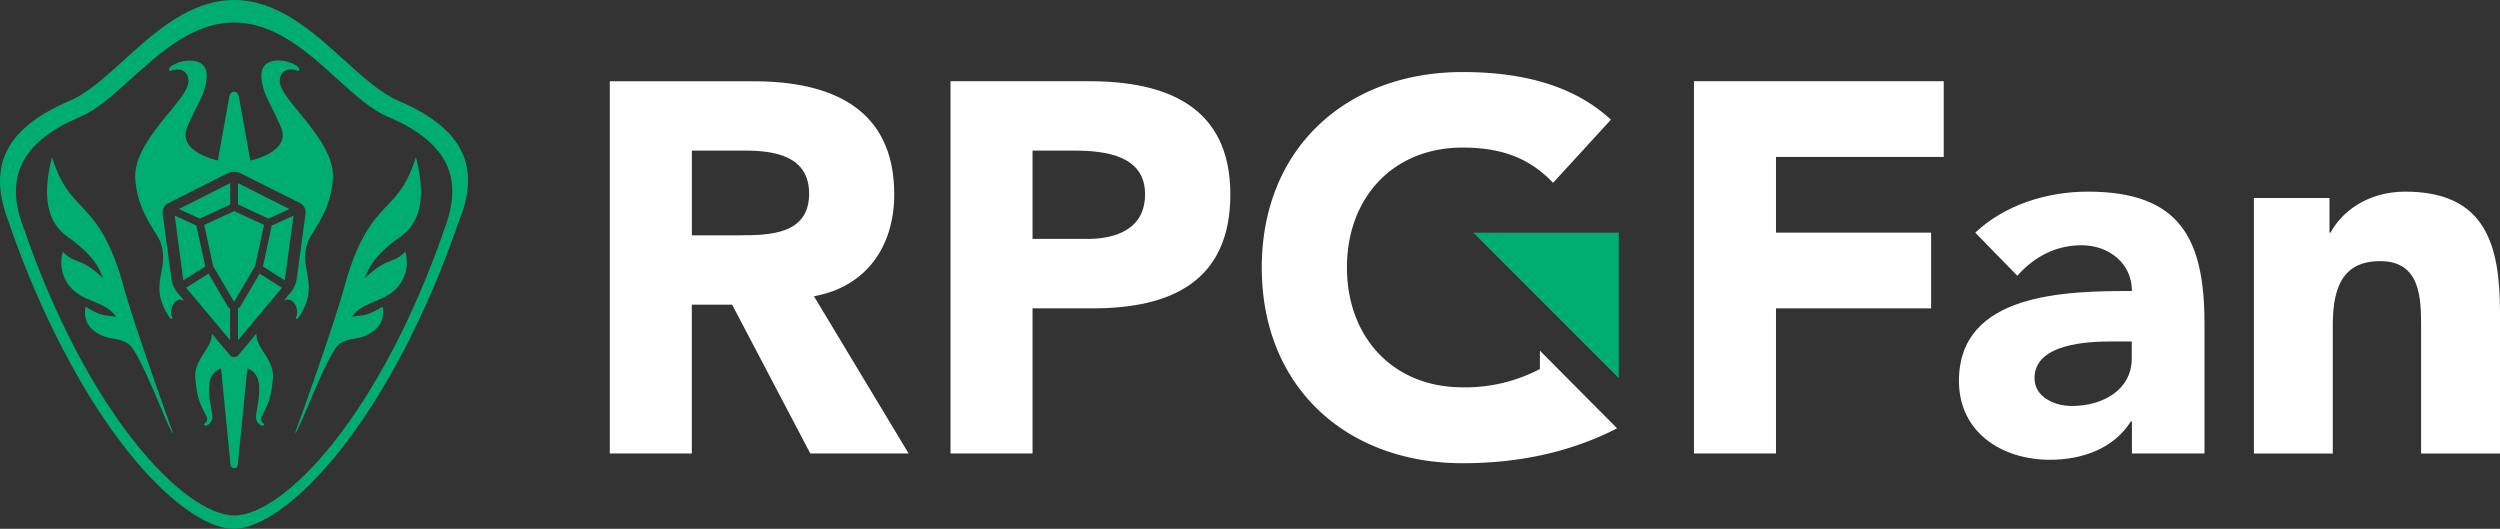
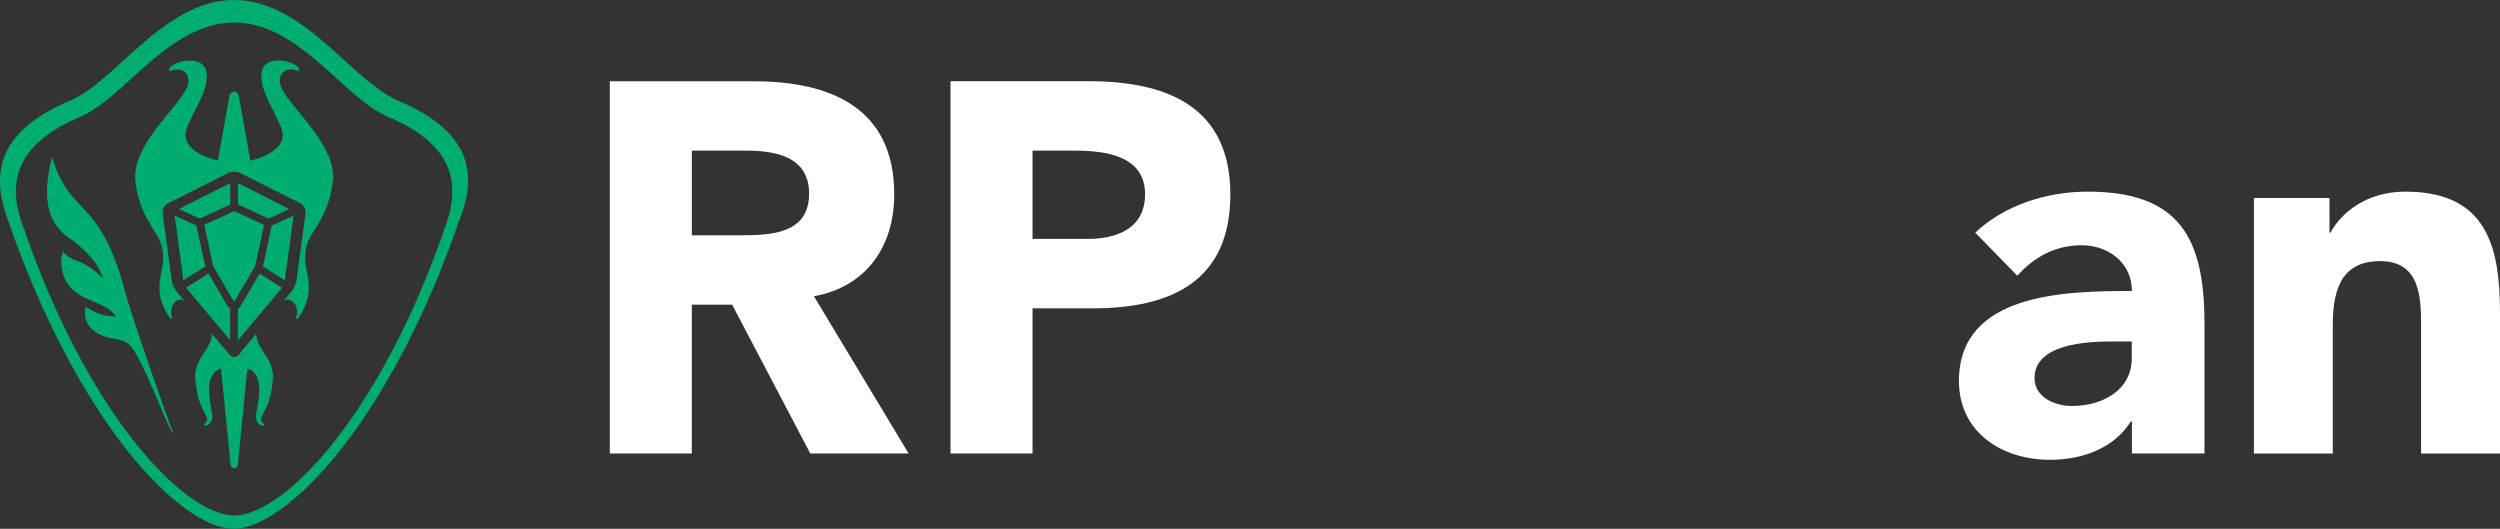
<svg xmlns="http://www.w3.org/2000/svg" viewBox="0 0 681.86 144.22">
  <rect x="0" y="0" width="681.86" height="144.22" fill="#333333" stroke="none" />
  <defs>
    <style>.cls-1{fill:#00ad70;}.cls-2{fill:#fff;}</style>
  </defs>
  <title>logo</title>
  <g id="Layer_2" data-name="Layer 2">
    <g id="Layer_1-2" data-name="Layer 1">
      <path class="cls-1" d="M125.31,40.18c-2.83-4.94-8.39-9.18-16.5-12.62-4.88-2.07-9.67-6.42-14.75-11C85.52,8.78,75.84,0,63.85,0S42.18,8.78,33.64,16.53c-5.08,4.61-9.88,9-14.74,11C10.77,31,5.23,35.24,2.39,40.18-.9,45.91-.8,52.85,2.71,61.4l0,.09,0,.1c8.4,24.1,19.78,45.86,32,61.31,10.6,13.35,21.46,21.32,29,21.32s18.42-8,29-21.32c12.26-15.45,23.64-37.21,32-61.31l0-.1,0-.09C128.49,52.85,128.6,45.91,125.31,40.18Zm-4.47,23.21,0,.08,0,.08c-7.84,22.47-18.45,42.77-29.87,57.16-9.88,12.44-20,19.87-27.06,19.87s-17.18-7.43-27.07-19.87C25.36,106.32,14.76,86,6.93,63.55l0-.08,0-.08C3.59,55.41,3.49,49,6.56,43.6,9.2,39,14.38,35,21.94,31.83c4.54-1.92,9-6,13.75-10.28,8-7.22,17-15.41,28.16-15.41S84.05,14.33,92,21.55c4.74,4.3,9.22,8.36,13.76,10.28C113.32,35,118.5,39,121.14,43.6,124.21,49,124.1,55.41,120.84,63.39Z" />
      <path class="cls-1" d="M35.07,93.83c-2.41-1.73-5-1.11-7.9-2.62s-4.5-3.83-3.84-7.54c4.1,2.38,4.33,2.24,8.35,2.72-2.34-3.42-6.57-3.87-10-6a10.22,10.22,0,0,1-4.53-11.73c3.43,3.6,4.67,1.19,11.05,7.3-1.1-2.09-1.32-4.72-8-10.09-2.61-2-10.53-5.59-6-23C19.14,59.16,27,53.57,33.83,78.53c2.67,9.83,12.4,37,13.37,39.55C46.45,118.68,38.45,96.26,35.07,93.83Z" />
      <path class="cls-1" d="M74.42,103.31c-.48,5.23-1.18,6.68-2.83,9.88-.61.9-.47,1.83.11,2.17s.34,1-.52.66a2.67,2.67,0,0,1-1.33-2.84c.51-3.8,2.57-11-2.39-12.69l-2.59,26.22a1,1,0,0,1-2,0l-2.59-26.22c-5,1.73-2.91,8.89-2.39,12.69A2.64,2.64,0,0,1,56.52,116c-.86.3-1.1-.3-.52-.66s.72-1.27.11-2.17c-1.65-3.2-2.35-4.65-2.83-9.88-.43-4.48,3.15-7.26,4.19-10.44A5.38,5.38,0,0,0,57.78,91l4.84,5.77a1.56,1.56,0,0,0,2.47,0L69.92,91a6.09,6.09,0,0,0,.3,1.88C71.27,96.05,74.84,98.83,74.42,103.31Z" />
      <polygon class="cls-1" points="56.66 60.89 62.89 58.04 63.85 57.59 64.81 58.04 71.05 60.89 72 61.34 71.78 62.36 69.8 71.56 69.58 72.58 69.04 73.49 64.46 81.29 63.85 82.32 63.24 81.29 58.66 73.49 58.12 72.58 57.9 71.56 55.92 62.36 55.7 61.34 56.66 60.89" />
      <path class="cls-1" d="M64.9,84.13a1.83,1.83,0,0,0,.76-.75l5.17-8.76h0l6.08,3.87-12,14.31Z" />
      <path class="cls-1" d="M71.71,72.69h0l2.35-10.9a2,2,0,0,0,0-.24h0l6-2.73h0L77.66,76.46Z" />
      <path class="cls-1" d="M73.22,59.63h0c-.1-.08-8.31-3.86-8.31-3.86V49.94l14,7.07Z" />
      <polygon class="cls-1" points="62.8 55.77 54.49 59.62 48.78 57.01 62.8 49.94 62.8 55.77" />
      <path class="cls-1" d="M53.61,61.54a2,2,0,0,0,0,.24L56,72.68h0l-6,3.77L47.65,58.8Z" />
      <path class="cls-1" d="M56.87,74.61,62,83.38a1.89,1.89,0,0,0,.76.75v8.66l-12-14.31Z" />
      <path class="cls-1" d="M77.41,82l2-2.38a7.85,7.85,0,0,0,1.49-3.36l2.44-18.08a2.87,2.87,0,0,0-1.46-2.76L65.56,47.23a4.26,4.26,0,0,0-3.43,0L45.81,55.46a2.87,2.87,0,0,0-1.46,2.76L46.79,76.3a7.73,7.73,0,0,0,1.49,3.36l2,2.38C48,80.7,45.8,84.07,47,86.62c.14.3-.34.48-.62.15A16.75,16.75,0,0,1,43.71,81c-1.06-5.91,2.13-9,.08-14.88-1-2.85-6.25-8.12-6.89-17.24-.74-10.39,13.83-21.08,14.47-26.31.21-1.75-.77-4.69-5.1-3.19-1-1.09,2.44-2.6,4.38-2.79s6-.1,5.73,4.44S54,27.83,51.08,34.64s8.35,9.12,8.35,9.12S62.5,26.43,62.6,26.09A1.4,1.4,0,0,1,63.85,25c.79,0,1.14.76,1.25,1.12s3.17,17.67,3.17,17.67,11.29-2.31,8.35-9.12S71.57,25.54,71.31,21s3.8-4.64,5.74-4.44,5.41,1.7,4.37,2.79c-4.31-1.5-5.29,1.44-5.08,3.19C77,27.77,91.54,38.46,90.8,48.85c-.64,9.12-5.89,14.39-6.89,17.24-2,5.85,1.14,9,.07,14.88a16.52,16.52,0,0,1-2.65,5.8c-.28.33-.77.15-.62-.15C81.9,84.06,79.68,80.68,77.41,82Z" />
-       <path class="cls-1" d="M110.53,68.63A10.25,10.25,0,0,1,106,80.36c-3.4,2.16-7.61,2.61-10,6,4-.48,4.24-.34,8.35-2.72.66,3.71-1,6-3.85,7.54s-5.48.89-7.89,2.62c-3.38,2.43-11.38,24.85-12.13,24.25,1-2.53,10.7-29.72,13.37-39.55,6.8-25,14.68-19.37,19.57-35.64,4.57,17.36-3.33,21-6,23-6.7,5.37-6.92,8-8,10.09C105.85,69.82,107.08,72.23,110.53,68.63Z" />
      <path class="cls-2" d="M297,22.15H259.25V123.68h22.37V84.1H298c21.36,0,37.57-7.31,37.57-31.12C335.54,28.89,318,22.15,297,22.15Zm-.43,43H281.62V41.08h11.47c8.61,0,19.22,1.44,19.22,11.9C312.31,62.45,304.42,65.17,296.53,65.17Z" />
      <path class="cls-2" d="M243.9,53c0-23.66-17.49-30.83-38.29-30.83H166.32V123.68h22.37V83.1h11L221,123.68h26.82L222,80.8C236.3,78.22,243.9,67.18,243.9,53Zm-42,11.19h-13.2V41.08h14.63c8.17,0,17.35,1.58,17.35,11.76C220.67,63.88,210.06,64.17,201.89,64.17Z" />
-       <path class="cls-2" d="M420,95.64v5a43.73,43.73,0,0,1-21.08,5c-19.07,0-31.55-13.76-31.55-32.69s12.48-32.7,31.55-32.7c11.33,0,18.64,3.3,24.67,9.61l15.77-17.21c-10.18-9.46-24.38-13-40.44-13-31.69,0-54.78,20.79-54.78,53.35s23.09,53.34,54.78,53.34c14.74,0,29.06-2.8,42.13-9.52Z" />
      <path class="cls-2" d="M656,52.27c-10.47,0-17.49,5.73-20.36,11.18h-.29V54H614.74v69.69h21.51V89c0-9,1.72-17.78,12.91-17.78s11.18,10.32,11.18,18.35v34.13h21.52V85.25C681.86,66.61,677.84,52.27,656,52.27Z" />
      <path class="cls-2" d="M569.43,52.27c-11.33,0-22.8,3.73-30.69,11.18l11.47,11.76c4.59-5.16,10.47-8.32,17.5-8.32,7.45,0,13.76,4.88,13.76,12.48-17.92,0-47.18.43-47.18,24.52,0,14.06,11.76,21.51,24.81,21.51,8.75,0,17.36-3,22.09-10.47h.28v8.75h19.79V88.26C601.26,65,594.52,52.27,569.43,52.27Zm12,45.46c0,8.6-7.88,13-16.34,13-4.74,0-10.19-2.44-10.19-7.6,0-9.47,14.63-10,21.23-10h5.3Z" />
-       <polygon class="cls-2" points="462.02 123.68 484.39 123.68 484.39 84.1 526.7 84.1 526.7 63.45 484.39 63.45 484.39 42.8 530.14 42.8 530.14 22.15 462.02 22.15 462.02 123.68" />
-       <polygon class="cls-1" points="441.51 103.14 401.83 63.45 441.51 63.45 441.51 103.14" />
    </g>
  </g>
</svg>